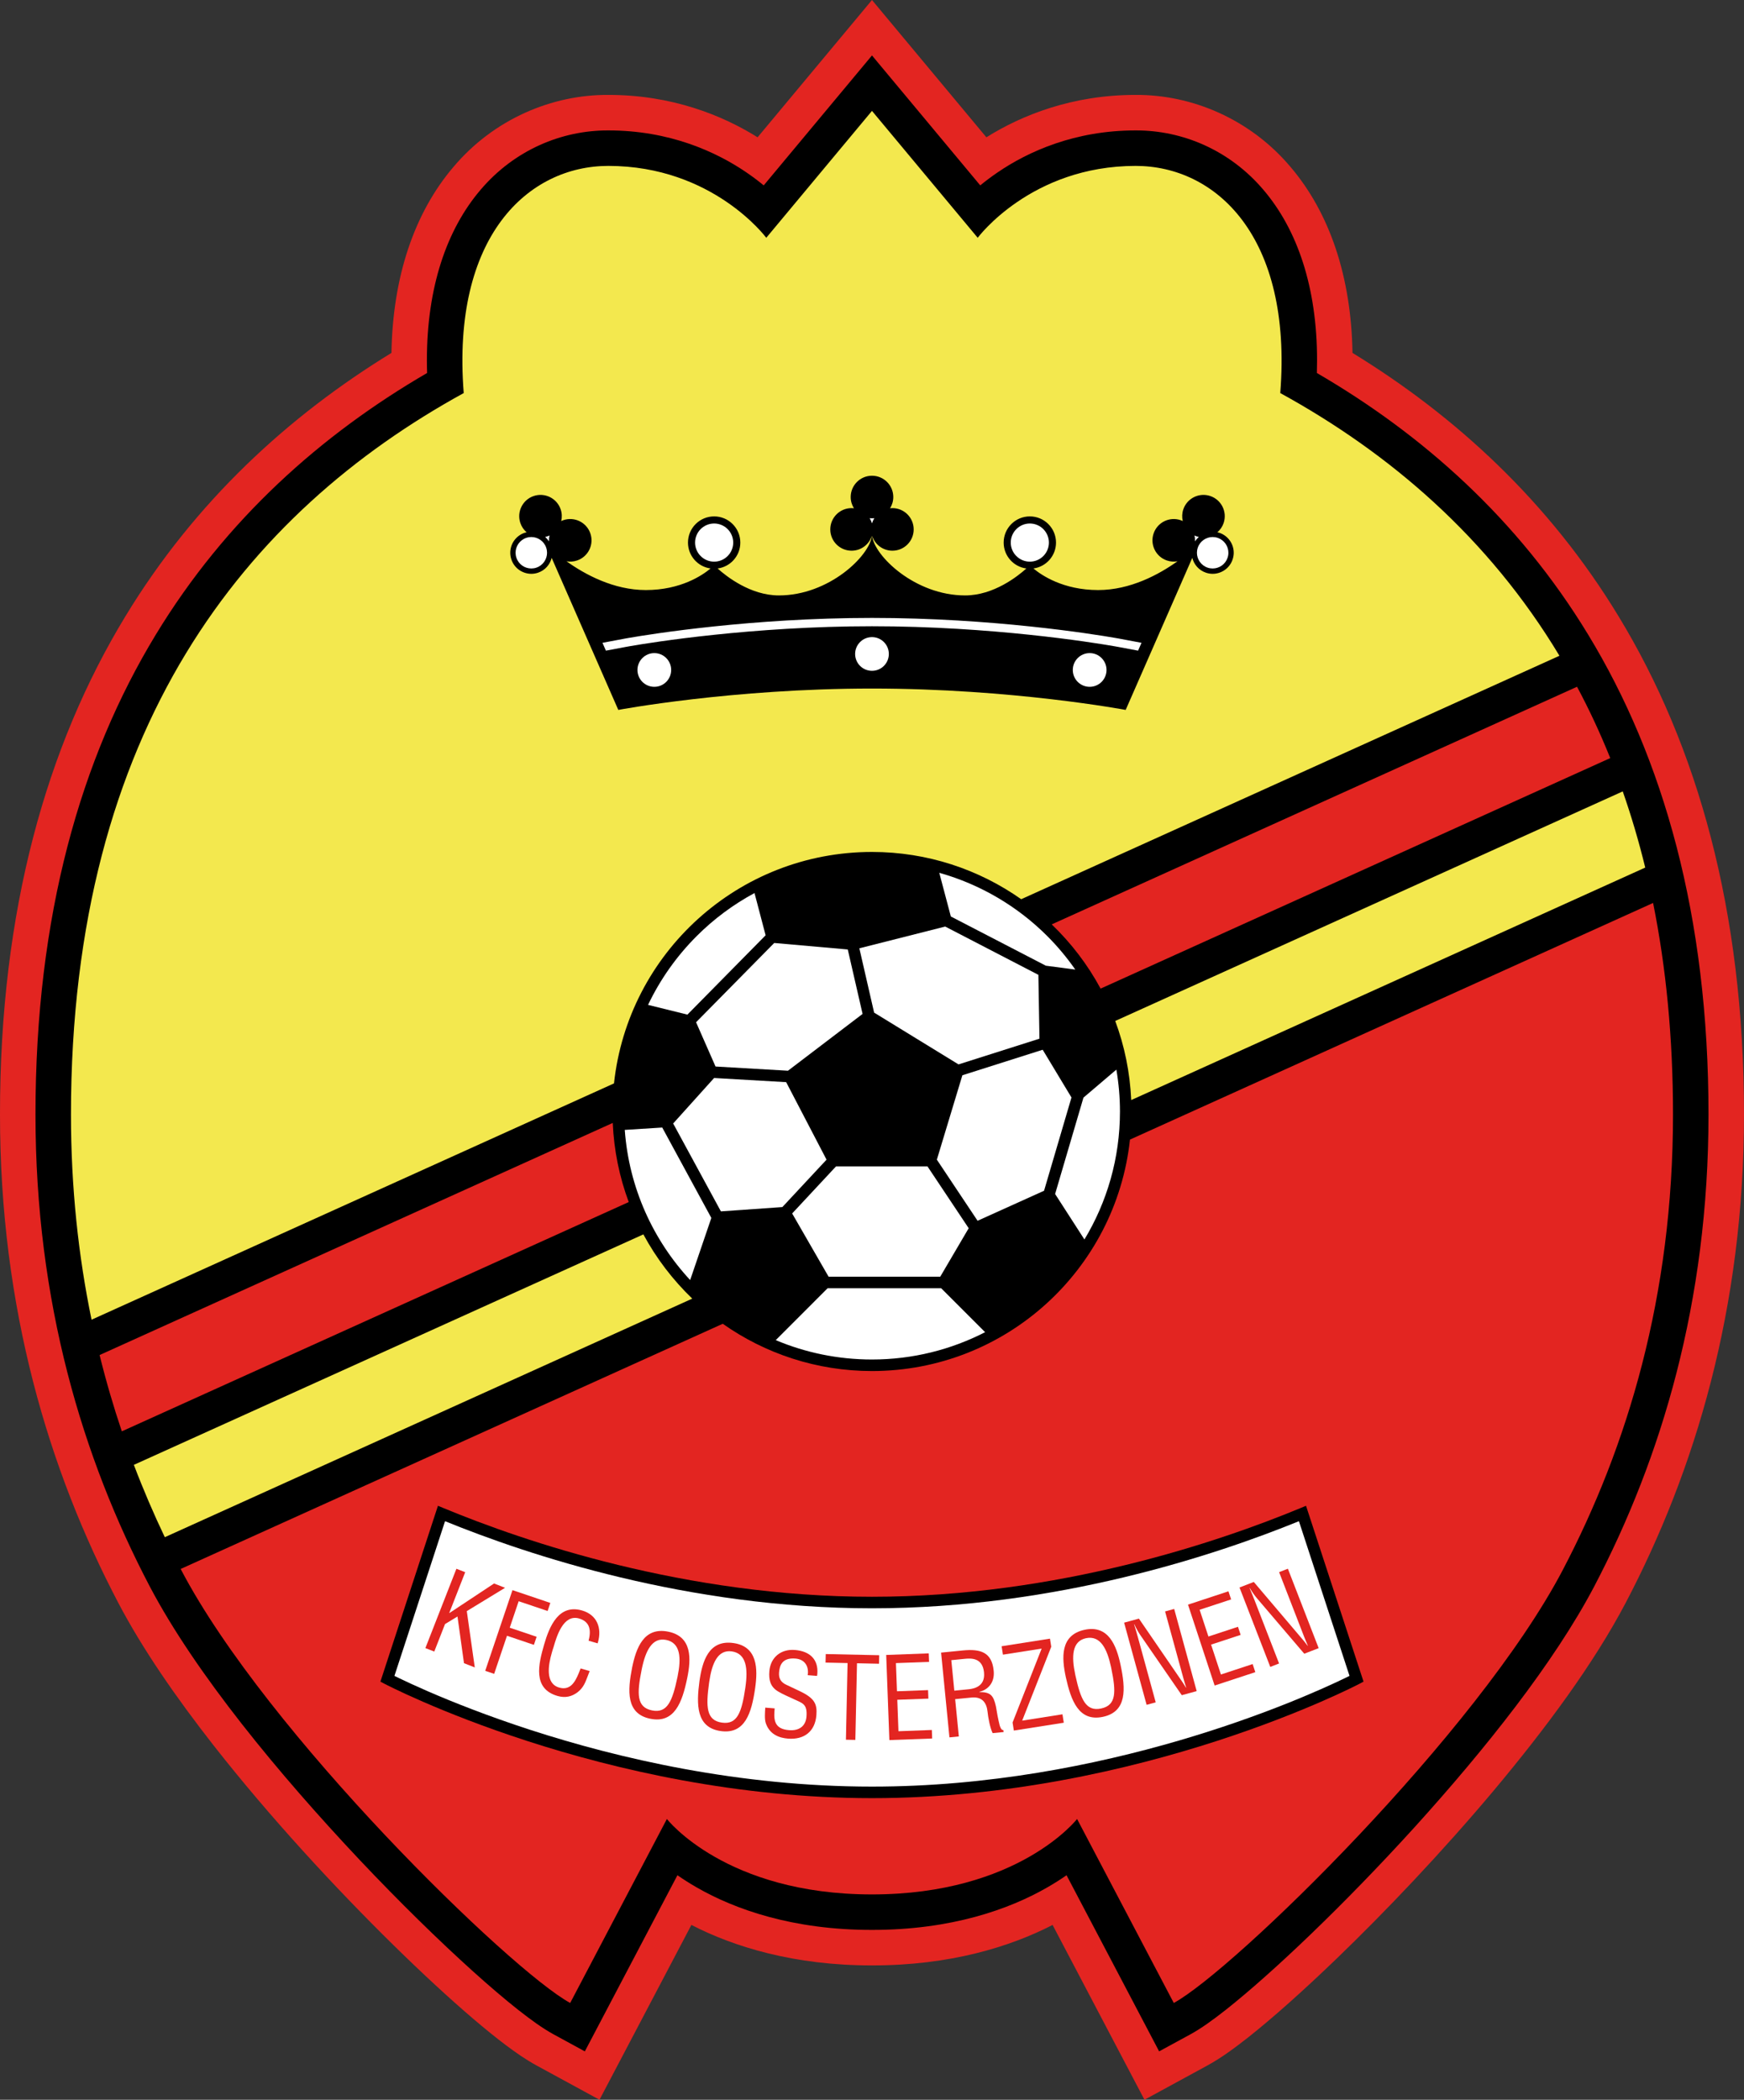
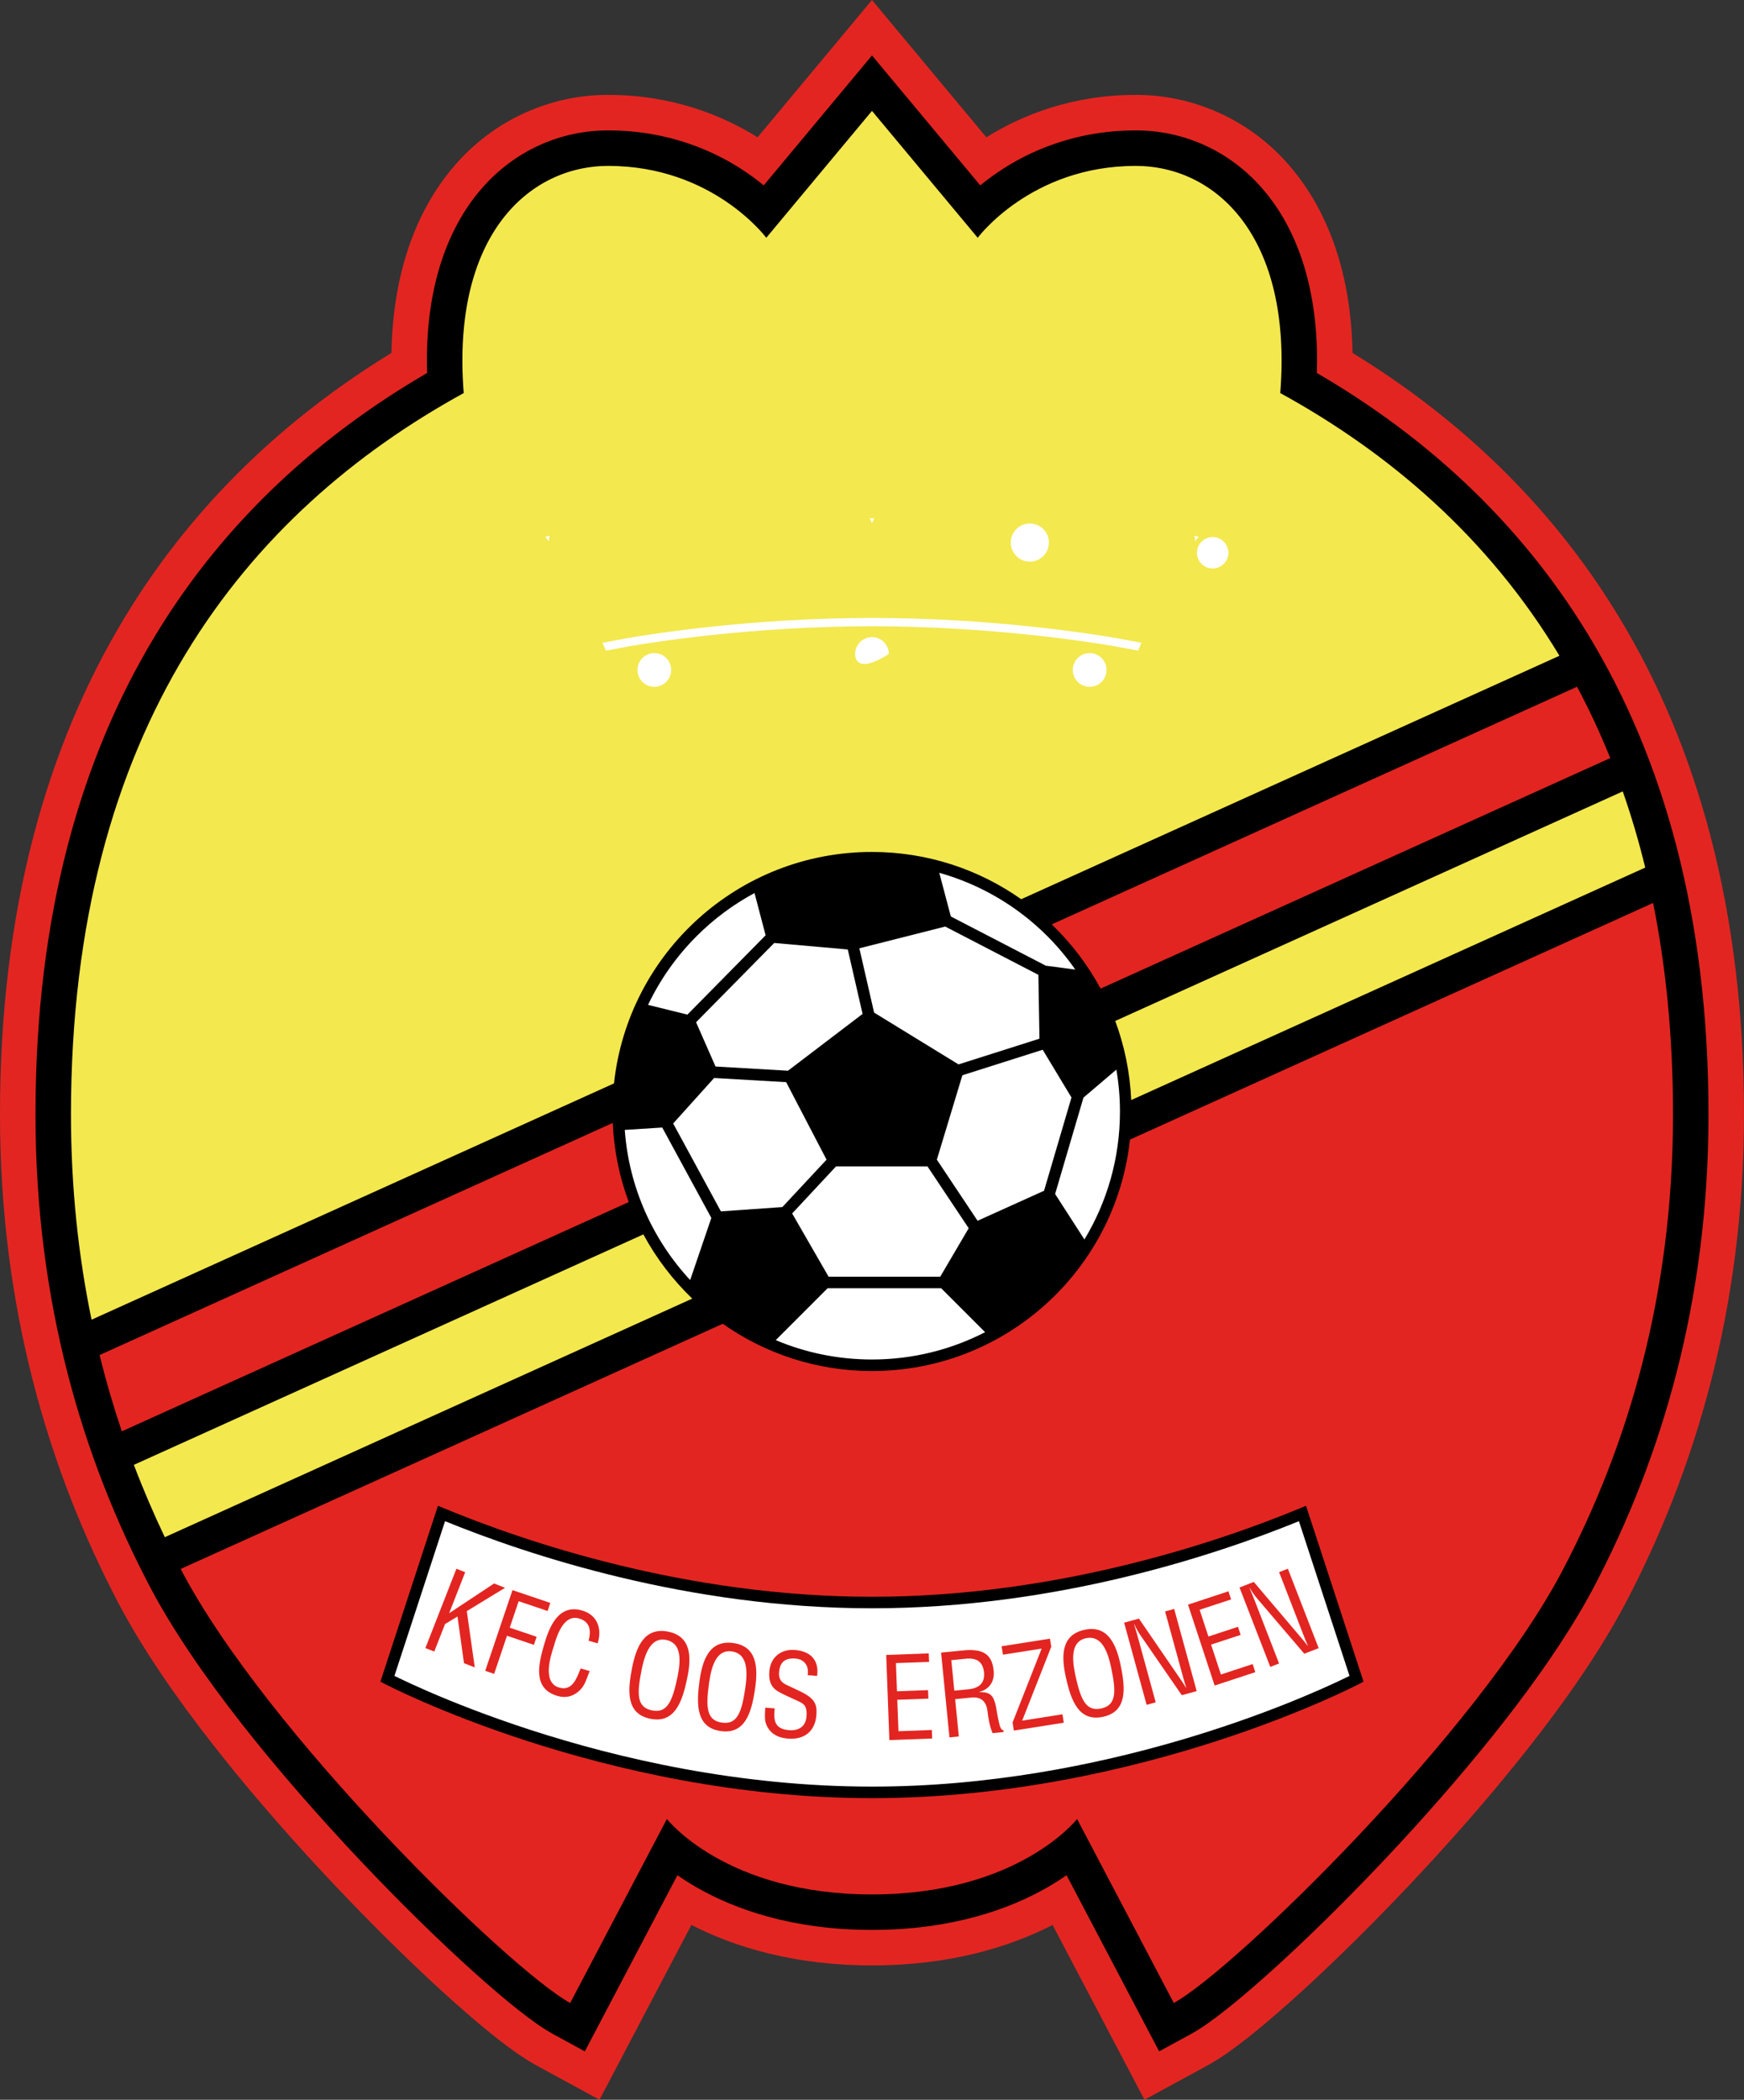
<svg xmlns="http://www.w3.org/2000/svg" width="472.97pt" height="569.39pt" viewBox="0 0 472.97 569.39" version="1.1">
  <rect x="0" y="0" width="472.97" height="569.39" fill="#333333" stroke="none" />
  <defs>
    <clipPath id="clip1">
      <path d="M 0 0 L 472.969 0 L 472.969 569.391 L 0 569.391 Z M 0 0 " />
    </clipPath>
  </defs>
  <g id="surface1">
    <g clip-path="url(#clip1)" clip-rule="nonzero">
      <path style=" stroke:none;fill-rule:nonzero;fill:rgb(89%,14.499%,12.9%);fill-opacity:1;" d="M 438.992 167.191 C 420.062 135.965 394.594 112.715 366.793 95.699 C 366.457 75.066 360.617 57.723 349.953 45.227 C 339.02 32.285 323.23 25.637 307.98 25.738 C 290.809 25.715 277.016 31.266 267.504 37.234 L 236.48 0.004 L 205.453 37.234 C 195.945 31.266 182.152 25.715 164.98 25.738 C 149.734 25.637 133.941 32.285 123.008 45.227 C 112.344 57.723 106.504 75.066 106.164 95.699 C 78.371 112.715 52.898 135.969 33.969 167.191 C 12.68 202.215 -0.039 246.879 0 302.207 C -0.027 354.684 13.27 398.809 32.082 434.648 C 38.734 447.305 47.789 460.348 57.965 473.352 C 73.23 492.82 91.012 512.043 106.758 527.508 C 114.637 535.242 121.992 542.02 128.379 547.469 C 131.578 550.195 134.531 552.59 137.281 554.652 C 140.066 556.73 142.527 558.453 145.43 560.051 L 162.582 569.391 L 187.504 521.984 C 199.012 527.918 215.398 532.988 236.48 532.957 C 257.562 532.988 273.953 527.918 285.461 521.984 L 310.379 569.391 L 327.531 560.051 C 331.355 557.93 334.59 555.539 338.5 552.48 C 345.215 547.164 353.316 539.941 362.309 531.297 C 375.766 518.336 391.066 502.262 405.168 485.457 C 419.273 468.602 432.152 451.23 440.879 434.648 C 459.695 398.809 472.992 354.684 472.965 302.207 C 473 246.879 460.285 202.215 438.992 167.191 " />
    </g>
    <path style=" stroke:none;fill-rule:nonzero;fill:rgb(0%,0%,0%);fill-opacity:1;" d="M 430.762 172.184 C 411.68 140.723 385.668 117.738 357.133 101.145 C 357.164 100.004 357.184 98.879 357.184 97.766 C 357.199 77.895 351.836 62.254 342.637 51.477 C 333.48 40.684 320.637 35.312 307.98 35.367 C 291.539 35.352 278.844 41.074 270.504 46.777 C 268.773 47.961 267.219 49.137 265.84 50.27 L 236.48 15.035 L 207.121 50.27 C 205.742 49.137 204.188 47.961 202.461 46.777 C 194.117 41.074 181.422 35.352 164.98 35.367 C 152.328 35.312 139.484 40.684 130.324 51.477 C 121.129 62.254 115.762 77.895 115.773 97.766 C 115.773 98.879 115.789 100.004 115.828 101.145 C 87.289 117.738 61.281 140.723 42.199 172.184 C 21.918 205.57 9.605 248.316 9.625 302.207 C 9.609 353.066 22.434 395.527 40.605 430.18 C 53.043 453.809 75.699 481.168 97.5 504.312 C 108.398 515.859 119.062 526.266 128.129 534.441 C 132.668 538.531 136.805 542.062 140.43 544.93 C 144.09 547.805 147.105 549.984 150.031 551.598 L 158.605 556.27 L 183.715 508.508 C 185.285 509.598 187.039 510.719 188.988 511.836 C 199.246 517.727 214.953 523.352 236.48 523.332 C 258.008 523.352 273.715 517.727 283.973 511.836 C 285.922 510.719 287.676 509.598 289.246 508.508 L 314.355 556.266 L 322.93 551.598 C 325.855 549.984 328.871 547.805 332.531 544.93 C 345.141 534.941 364.504 516.547 383.652 495.461 C 402.77 474.352 421.469 450.875 432.355 430.18 C 450.527 395.527 463.352 353.066 463.34 302.207 C 463.359 248.316 451.043 205.57 430.762 172.184 " />
    <path style=" stroke:none;fill-rule:nonzero;fill:rgb(89%,14.499%,12.9%);fill-opacity:1;" d="M 298.48 268.082 L 436.695 205.57 C 433.977 198.801 430.965 192.355 427.691 186.227 L 285.223 250.664 C 290.492 255.727 294.984 261.594 298.48 268.082 " />
    <path style=" stroke:none;fill-rule:nonzero;fill:rgb(89%,14.499%,12.9%);fill-opacity:1;" d="M 27.012 367.445 C 28.77 374.574 30.789 381.469 33.039 388.133 L 170.512 325.961 C 168.008 319.234 166.504 312.023 166.176 304.504 " />
    <path style=" stroke:none;fill-rule:nonzero;fill:rgb(95.299%,90.999%,30.6%);fill-opacity:1;" d="M 236.48 231.023 C 251.551 231.023 265.5 235.777 276.949 243.84 L 422.918 177.824 C 403.621 145.734 376.836 122.855 347.203 106.586 C 350.57 63.996 329.66 44.988 307.98 44.988 C 279.59 44.988 265.152 64.48 265.152 64.48 L 236.48 30.07 L 207.812 64.48 C 207.812 64.48 193.371 44.988 164.98 44.988 C 143.301 44.988 122.391 63.996 125.762 106.586 C 66.887 138.91 19.246 197.301 19.246 302.207 C 19.246 322.113 21.27 340.645 24.832 357.863 L 166.516 293.785 C 170.32 258.5 200.188 231.023 236.48 231.023 " />
    <path style=" stroke:none;fill-rule:nonzero;fill:rgb(89%,14.499%,12.9%);fill-opacity:1;" d="M 448.316 244.855 L 306.445 309.023 C 302.645 344.309 272.777 371.781 236.48 371.785 C 221.41 371.781 207.461 367.031 196.012 358.969 L 49 425.453 C 49.047 425.539 49.09 425.629 49.133 425.715 C 72.309 469.945 138.434 534.32 154.633 543.145 L 180.859 493.254 C 180.859 493.254 196.742 513.711 236.48 513.711 C 276.219 513.711 292.102 493.254 292.102 493.254 L 318.328 543.145 C 334.527 534.32 400.652 469.945 423.828 425.715 C 441.363 392.254 453.715 351.445 453.715 302.207 C 453.715 281.293 451.816 262.234 448.316 244.855 " />
    <path style=" stroke:none;fill-rule:nonzero;fill:rgb(95.299%,90.999%,30.6%);fill-opacity:1;" d="M 446.184 235.258 C 444.43 228.07 442.387 221.191 440.086 214.602 L 302.449 276.852 C 304.953 283.574 306.453 290.785 306.781 298.305 " />
    <path style=" stroke:none;fill-rule:nonzero;fill:rgb(95.299%,90.999%,30.6%);fill-opacity:1;" d="M 174.48 334.727 L 36.301 397.223 C 38.883 404.008 41.695 410.547 44.695 416.84 L 187.738 352.148 C 182.469 347.078 177.977 341.215 174.48 334.727 " />
    <path style=" stroke:none;fill-rule:nonzero;fill:rgb(100%,100%,100%);fill-opacity:1;" d="M 283.145 322.895 L 265.117 331.035 L 254.074 314.465 L 260.996 291.578 L 282.777 284.66 L 290.582 297.605 " />
    <path style=" stroke:none;fill-rule:nonzero;fill:rgb(100%,100%,100%);fill-opacity:1;" d="M 254.992 346.199 L 224.711 346.199 L 214.832 329.055 L 226.734 316.285 L 251.527 316.285 L 262.707 333.059 " />
    <path style=" stroke:none;fill-rule:nonzero;fill:rgb(100%,100%,100%);fill-opacity:1;" d="M 209.969 255.707 L 229.914 257.469 L 233.93 274.945 L 213.695 290.348 L 194.051 289.207 L 188.773 277.203 " />
    <path style=" stroke:none;fill-rule:nonzero;fill:rgb(100%,100%,100%);fill-opacity:1;" d="M 256.34 251.254 L 281.609 264.348 L 281.898 281.66 L 259.949 288.633 L 237.059 274.59 L 233.055 257.152 " />
    <path style=" stroke:none;fill-rule:nonzero;fill:rgb(100%,100%,100%);fill-opacity:1;" d="M 193.664 292.32 L 213.207 293.449 L 224.156 314.465 L 212.176 327.32 L 195.508 328.488 L 182.562 304.656 " />
    <path style=" stroke:none;fill-rule:nonzero;fill:rgb(100%,100%,100%);fill-opacity:1;" d="M 179.598 305.754 L 192.914 330.266 L 187.168 347.113 C 177.098 336.254 170.582 322.078 169.434 306.395 " />
    <path style=" stroke:none;fill-rule:nonzero;fill:rgb(100%,100%,100%);fill-opacity:1;" d="M 291.617 262.918 L 283.637 261.871 L 257.867 248.523 L 254.73 236.68 C 265.965 239.84 276.008 245.824 284.035 253.852 C 286.82 256.637 289.352 259.68 291.617 262.918 " />
    <path style=" stroke:none;fill-rule:nonzero;fill:rgb(100%,100%,100%);fill-opacity:1;" d="M 188.926 253.852 C 193.543 249.234 198.828 245.289 204.621 242.168 L 207.633 253.621 L 186.426 275.133 L 175.75 272.492 C 179.066 265.535 183.539 259.238 188.926 253.852 " />
    <path style=" stroke:none;fill-rule:nonzero;fill:rgb(100%,100%,100%);fill-opacity:1;" d="M 210.383 363.402 L 224.453 349.328 L 255.242 349.328 L 267.16 361.246 C 257.961 365.973 247.539 368.656 236.48 368.656 C 227.223 368.656 218.402 366.785 210.383 363.402 " />
    <path style=" stroke:none;fill-rule:nonzero;fill:rgb(100%,100%,100%);fill-opacity:1;" d="M 294.094 336.105 L 286.145 323.777 L 293.832 297.641 L 302.758 290.047 C 303.387 293.742 303.73 297.531 303.73 301.406 C 303.73 314.105 300.211 325.977 294.094 336.105 " />
    <path style=" stroke:none;fill-rule:nonzero;fill:rgb(0%,0%,0%);fill-opacity:1;" d="M 354.191 408.32 L 352.629 408.969 C 330.891 417.977 287.016 432.996 236.48 432.996 C 185.945 432.996 142.066 417.977 120.332 408.969 L 118.77 408.32 L 103.168 456.008 L 104.34 456.625 C 104.461 456.676 163.402 487.586 236.48 487.602 C 309.555 487.586 368.5 456.676 368.621 456.625 L 369.789 456.008 " />
    <path style=" stroke:none;fill-rule:nonzero;fill:rgb(100%,100%,100%);fill-opacity:1;" d="M 364.547 455.152 C 352.426 460.996 299.652 484.484 236.48 484.473 C 200.383 484.477 167.68 476.816 144.016 469.152 C 132.188 465.316 122.613 461.484 116.008 458.617 C 112.707 457.18 110.145 455.988 108.414 455.152 C 107.84 454.875 107.355 454.641 106.969 454.449 L 120.695 412.5 C 143.16 421.652 186.512 436.117 236.48 436.121 C 286.449 436.117 329.801 421.652 352.266 412.5 L 365.988 454.449 C 365.605 454.641 365.121 454.875 364.547 455.152 " />
    <path style=" stroke:none;fill-rule:nonzero;fill:rgb(89%,14.499%,12.9%);fill-opacity:1;" d="M 115.363 446.91 L 123.777 425.402 L 126.16 426.332 L 121.84 437.375 L 121.895 437.398 L 133.988 429.395 L 136.973 430.562 L 126.594 436.887 L 128.758 452.152 L 125.832 451.008 L 124.07 438.348 L 120.691 440.395 L 117.773 447.852 " />
    <path style=" stroke:none;fill-rule:nonzero;fill:rgb(89%,14.499%,12.9%);fill-opacity:1;" d="M 131.59 453.082 L 138.98 431.195 L 149.25 434.664 L 148.512 436.852 L 140.66 434.203 L 138.238 441.383 L 145.531 443.844 L 144.793 446.035 L 137.496 443.57 L 134.012 453.898 " />
    <path style=" stroke:none;fill-rule:nonzero;fill:rgb(89%,14.499%,12.9%);fill-opacity:1;" d="M 159.625 444.914 C 160.324 442.266 160.113 439.77 157.035 438.883 C 152.773 437.656 150.969 443.707 150.125 446.637 C 149.969 447.07 149.816 447.602 149.645 448.195 C 148.691 451.508 147.824 456.516 151.645 457.617 C 154.574 458.461 155.887 456.238 156.879 453.898 C 157.082 453.414 157.258 452.918 157.461 452.434 L 159.918 453.141 C 159.73 453.566 159.594 454.039 159.406 454.469 C 158.738 456.227 158.258 457.562 156.75 458.797 C 155.137 460.062 153.344 460.508 151.211 459.895 C 144.375 457.926 146.039 451.262 147.562 445.965 C 149.004 440.961 151.547 434.902 157.852 436.715 C 161.938 437.891 163.266 441.508 162.164 445.328 L 162.082 445.621 " />
    <path style=" stroke:none;fill-rule:nonzero;fill:rgb(89%,14.499%,12.9%);fill-opacity:1;" d="M 183.766 454.578 C 184.781 449.633 184.59 445.508 180.672 444.699 C 176.867 443.922 175.066 447.637 174.051 452.586 L 174.008 452.797 C 172.695 459.348 172.645 462.953 176.809 463.809 C 180.969 464.664 182.348 461.332 183.723 454.793 Z M 181.254 442.465 C 187.742 443.797 187.438 449.863 186.383 454.992 L 186.328 455.262 C 185.008 461.531 182.949 467.43 176.344 466.07 C 169.738 464.715 170.199 458.488 171.426 452.203 C 172.492 447.016 174.527 441.082 181.254 442.465 " />
    <path style=" stroke:none;fill-rule:nonzero;fill:rgb(89%,14.499%,12.9%);fill-opacity:1;" d="M 202.156 457.488 C 202.879 452.488 202.438 448.383 198.477 447.812 C 194.633 447.262 193.059 451.082 192.34 456.082 L 192.309 456.293 C 191.391 462.914 191.559 466.516 195.766 467.121 C 199.973 467.727 201.148 464.316 202.129 457.703 Z M 198.926 445.547 C 205.48 446.484 205.539 452.559 204.797 457.746 L 204.758 458.02 C 203.816 464.355 202.113 470.367 195.438 469.41 C 188.762 468.449 188.848 462.207 189.695 455.855 C 190.449 450.613 192.129 444.57 198.926 445.547 " />
    <path style=" stroke:none;fill-rule:nonzero;fill:rgb(89%,14.499%,12.9%);fill-opacity:1;" d="M 219.035 454.254 C 219.047 454.098 219.09 453.945 219.102 453.824 C 219.277 451.645 218.117 449.945 215.723 449.75 C 212.008 449.449 211.422 451.75 211.277 453.531 C 211.148 455.129 211.773 456.168 213.203 456.84 L 216.742 458.516 C 220.973 460.492 221.645 462.094 221.398 465.133 C 221.047 469.492 218.109 471.816 213.688 471.461 C 211.418 471.273 208.77 470.414 207.691 467.301 C 207.293 466.125 207.473 464.285 207.539 463.055 L 210.09 463.262 L 210.031 463.965 C 209.789 466.973 210.438 468.883 213.996 469.168 C 216.578 469.379 218.492 468.203 218.715 465.5 C 218.996 462.004 217.586 461.855 215.324 460.777 C 214.105 460.188 212.133 459.379 210.957 458.633 C 208.867 457.355 208.465 455.469 208.648 453.195 C 208.953 449.391 211.824 447.117 215.57 447.422 C 219.594 447.746 221.977 449.949 221.66 453.91 C 221.645 454.094 221.598 454.273 221.582 454.457 " />
-     <path style=" stroke:none;fill-rule:nonzero;fill:rgb(89%,14.499%,12.9%);fill-opacity:1;" d="M 223.938 448.531 L 238.441 448.844 L 238.391 451.156 L 232.414 451.027 L 231.969 471.812 L 229.414 471.758 L 229.859 450.973 L 223.887 450.844 " />
    <path style=" stroke:none;fill-rule:nonzero;fill:rgb(89%,14.499%,12.9%);fill-opacity:1;" d="M 241.195 471.859 L 240.336 448.773 L 251.875 448.344 L 251.965 450.652 L 242.973 450.984 L 243.258 458.621 L 251.691 458.309 L 251.777 460.617 L 243.344 460.926 L 243.66 469.457 L 252.715 469.117 L 252.797 471.43 " />
    <path style=" stroke:none;fill-rule:nonzero;fill:rgb(89%,14.499%,12.9%);fill-opacity:1;" d="M 258.809 458.461 L 262.824 458.062 C 264.016 457.914 267.246 457.406 266.863 453.516 L 266.852 453.395 C 266.398 449.445 263.293 449.66 261.578 449.828 L 257.992 450.184 Z M 260.035 470.871 L 257.488 471.121 L 255.223 448.137 L 261.137 447.551 C 265.824 447.09 268.977 447.984 269.473 452.98 L 269.508 453.348 C 269.684 456.055 268.219 458.148 265.586 458.777 L 265.594 458.84 C 268.594 458.824 269.422 459.699 270.094 462.73 C 270.355 464.438 270.676 466.109 271.09 467.801 C 271.223 468.219 271.508 469.215 272.121 469.152 L 272.172 469.676 L 269.199 469.969 C 268.5 468.551 267.977 465.727 267.824 464.191 C 267.598 461.895 266.484 460.023 263.48 460.32 L 259.035 460.758 " />
    <path style=" stroke:none;fill-rule:nonzero;fill:rgb(89%,14.499%,12.9%);fill-opacity:1;" d="M 274.953 469.277 L 274.609 467.09 L 282.496 447.047 L 271.996 448.695 L 271.637 446.414 L 284.754 444.352 L 285.098 446.543 L 277.215 466.586 L 288.137 464.867 L 288.496 467.148 " />
    <path style=" stroke:none;fill-rule:nonzero;fill:rgb(89%,14.499%,12.9%);fill-opacity:1;" d="M 301.309 452.043 C 300.25 447.102 298.422 443.398 294.504 444.234 C 290.711 445.047 290.551 449.172 291.605 454.113 L 291.648 454.324 C 293.078 460.855 294.48 464.176 298.637 463.289 C 302.793 462.398 302.715 458.797 301.352 452.254 Z M 294.141 441.949 C 300.617 440.566 302.777 446.246 303.871 451.367 L 303.93 451.641 C 305.238 457.91 305.715 464.141 299.121 465.551 C 292.523 466.957 290.445 461.07 289.051 454.816 C 287.941 449.637 287.426 443.387 294.141 441.949 " />
    <path style=" stroke:none;fill-rule:nonzero;fill:rgb(89%,14.499%,12.9%);fill-opacity:1;" d="M 315.969 436.973 L 318.438 436.297 L 324.539 458.578 L 320.496 459.684 L 309.379 443.57 C 308.742 442.656 308.203 441.719 307.625 440.438 L 307.566 440.453 C 307.906 441.574 308.254 442.727 308.562 443.855 L 313.426 461.621 L 310.961 462.297 L 304.859 440.016 L 308.871 438.918 L 320.195 455.426 C 320.648 456.035 321.051 456.691 321.637 457.648 L 321.691 457.637 C 321.445 456.84 321.176 455.984 320.953 455.156 " />
    <path style=" stroke:none;fill-rule:nonzero;fill:rgb(89%,14.499%,12.9%);fill-opacity:1;" d="M 329.406 457.066 L 322.184 435.129 L 333.152 431.516 L 333.879 433.711 L 325.336 436.52 L 327.723 443.777 L 335.738 441.137 L 336.461 443.332 L 328.445 445.969 L 331.113 454.074 L 339.715 451.242 L 340.438 453.438 " />
    <path style=" stroke:none;fill-rule:nonzero;fill:rgb(89%,14.499%,12.9%);fill-opacity:1;" d="M 346.891 426.316 L 349.27 425.391 L 357.621 446.926 L 353.715 448.438 L 341.008 433.547 C 340.285 432.707 339.648 431.832 338.945 430.617 L 338.887 430.637 C 339.34 431.719 339.805 432.828 340.227 433.922 L 346.883 451.086 L 344.496 452.012 L 336.152 430.477 L 340.027 428.977 L 352.977 444.234 C 353.492 444.793 353.957 445.402 354.637 446.297 L 354.691 446.277 C 354.363 445.512 354.012 444.691 353.699 443.887 " />
-     <path style=" stroke:none;fill-rule:nonzero;fill:rgb(0%,0%,0%);fill-opacity:1;" d="M 330.703 144.484 C 330.516 144.422 330.328 144.387 330.141 144.344 C 330.902 143.695 331.504 142.84 331.848 141.824 C 332.871 138.805 331.25 135.531 328.227 134.508 C 325.211 133.484 321.93 135.105 320.91 138.125 C 320.551 139.188 320.523 140.277 320.762 141.289 C 320.57 141.203 320.375 141.121 320.172 141.051 C 317.152 140.031 313.875 141.648 312.852 144.672 C 311.828 147.691 313.449 150.969 316.469 151.988 C 317.426 152.312 318.406 152.367 319.336 152.199 C 314.363 155.75 306.582 160.004 297.816 160.004 C 288.316 160.004 282.441 155.977 280.262 154.152 C 283.723 153.68 286.387 150.723 286.387 147.133 C 286.387 143.211 283.211 140.031 279.289 140.031 C 275.367 140.031 272.191 143.211 272.191 147.133 C 272.191 150.73 274.871 153.695 278.348 154.156 C 276 156.273 269.461 161.461 261.734 161.461 C 248.141 161.461 237.082 150.727 236.512 145.277 C 237.242 147.629 239.426 149.336 242.016 149.336 C 245.203 149.336 247.789 146.754 247.789 143.562 C 247.789 140.371 245.203 137.785 242.016 137.785 C 241.801 137.785 241.59 137.801 241.383 137.824 C 241.934 136.938 242.258 135.898 242.258 134.777 C 242.258 131.59 239.672 129.004 236.48 129.004 C 233.293 129.004 230.707 131.59 230.707 134.777 C 230.707 135.898 231.031 136.938 231.582 137.824 C 231.371 137.801 231.16 137.785 230.949 137.785 C 227.758 137.785 225.172 140.371 225.172 143.562 C 225.172 146.75 227.758 149.336 230.949 149.336 C 233.539 149.336 235.723 147.625 236.453 145.277 C 235.883 150.727 224.82 161.461 211.23 161.461 C 203.504 161.461 196.965 156.273 194.617 154.156 C 198.094 153.695 200.773 150.73 200.773 147.133 C 200.773 143.211 197.598 140.031 193.676 140.031 C 189.754 140.031 186.578 143.211 186.578 147.133 C 186.578 150.723 189.242 153.68 192.703 154.152 C 190.523 155.977 184.645 160.004 175.148 160.004 C 166.383 160.004 158.598 155.75 153.629 152.199 C 154.555 152.367 155.539 152.312 156.496 151.988 C 159.516 150.969 161.137 147.691 160.113 144.672 C 159.09 141.648 155.812 140.031 152.793 141.051 C 152.59 141.121 152.391 141.203 152.203 141.289 C 152.441 140.277 152.414 139.188 152.055 138.125 C 151.031 135.105 147.754 133.484 144.734 134.508 C 141.715 135.531 140.094 138.805 141.117 141.824 C 141.461 142.84 142.062 143.695 142.82 144.344 C 142.633 144.387 142.445 144.422 142.262 144.484 C 139.883 145.289 138.383 147.508 138.383 149.891 C 138.383 150.496 138.48 151.117 138.688 151.723 C 139.488 154.098 141.711 155.602 144.094 155.602 C 144.699 155.602 145.316 155.504 145.922 155.297 C 147.828 154.648 149.16 153.09 149.613 151.273 L 167.684 192.508 C 167.684 192.508 198.453 186.711 236.48 186.711 C 274.512 186.711 305.281 192.508 305.281 192.508 L 323.348 151.273 C 323.805 153.09 325.133 154.648 327.043 155.297 C 327.648 155.504 328.266 155.602 328.871 155.602 C 331.254 155.602 333.473 154.098 334.277 151.723 C 334.484 151.117 334.586 150.496 334.586 149.891 C 334.586 147.508 333.082 145.289 330.703 144.484 " />
    <path style=" stroke:none;fill-rule:nonzero;fill:rgb(100%,100%,100%);fill-opacity:1;" d="M 303.754 173.219 C 303.746 173.215 303.738 173.215 303.738 173.215 L 303.719 173.211 C 303.707 173.207 303.703 173.207 303.695 173.203 C 303.68 173.203 303.66 173.199 303.633 173.195 C 303.578 173.184 303.5 173.168 303.398 173.152 C 303.188 173.113 302.871 173.055 302.438 172.984 C 296.336 171.922 269.012 167.559 236.48 167.559 C 203.953 167.559 176.629 171.922 170.523 172.984 C 170.09 173.055 169.773 173.113 169.566 173.152 C 169.461 173.168 169.383 173.184 169.328 173.195 C 169.305 173.199 169.285 173.203 169.27 173.203 C 169.262 173.207 169.254 173.207 169.246 173.211 L 169.227 173.215 C 169.223 173.215 169.219 173.215 169.211 173.219 L 163.391 174.312 L 164.32 176.438 L 169.762 175.414 C 169.914 175.387 170.289 175.316 170.914 175.211 C 176.926 174.164 204.152 169.82 236.48 169.82 C 268.812 169.82 296.035 174.164 302.051 175.211 C 302.672 175.316 303.047 175.387 303.203 175.414 L 308.645 176.438 L 309.574 174.312 " />
-     <path style=" stroke:none;fill-rule:nonzero;fill:rgb(100%,100%,100%);fill-opacity:1;" d="M 241.051 177.336 C 241.051 179.859 239.008 181.906 236.48 181.906 C 233.957 181.906 231.91 179.859 231.91 177.336 C 231.91 174.812 233.957 172.766 236.48 172.766 C 239.008 172.766 241.051 174.812 241.051 177.336 " />
+     <path style=" stroke:none;fill-rule:nonzero;fill:rgb(100%,100%,100%);fill-opacity:1;" d="M 241.051 177.336 C 233.957 181.906 231.91 179.859 231.91 177.336 C 231.91 174.812 233.957 172.766 236.48 172.766 C 239.008 172.766 241.051 174.812 241.051 177.336 " />
    <path style=" stroke:none;fill-rule:nonzero;fill:rgb(100%,100%,100%);fill-opacity:1;" d="M 237.117 140.52 C 236.848 140.949 236.633 141.422 236.48 141.918 C 236.336 141.422 236.117 140.949 235.848 140.52 C 236.059 140.539 236.27 140.555 236.48 140.555 C 236.695 140.555 236.906 140.539 237.117 140.52 " />
    <path style=" stroke:none;fill-rule:nonzero;fill:rgb(100%,100%,100%);fill-opacity:1;" d="M 147.848 145.609 C 148.043 145.562 148.242 145.512 148.438 145.445 C 148.641 145.375 148.84 145.293 149.027 145.203 C 148.906 145.727 148.855 146.27 148.883 146.816 C 148.59 146.359 148.242 145.957 147.848 145.609 " />
-     <path style=" stroke:none;fill-rule:nonzero;fill:rgb(100%,100%,100%);fill-opacity:1;" d="M 145.461 153.93 C 145.008 154.086 144.547 154.156 144.094 154.156 C 142.312 154.156 140.652 153.035 140.055 151.258 C 139.898 150.801 139.824 150.344 139.824 149.891 C 139.824 148.113 140.945 146.453 142.727 145.852 C 143.184 145.699 143.641 145.625 144.094 145.625 C 145.867 145.625 147.531 146.742 148.133 148.523 L 148.133 148.527 C 148.285 148.977 148.359 149.438 148.359 149.891 C 148.359 151.668 147.238 153.328 145.461 153.93 " />
    <path style=" stroke:none;fill-rule:nonzero;fill:rgb(100%,100%,100%);fill-opacity:1;" d="M 182.02 181.676 C 182.02 184.199 179.973 186.246 177.449 186.246 C 174.926 186.246 172.879 184.199 172.879 181.676 C 172.879 179.148 174.926 177.102 177.449 177.102 C 179.973 177.102 182.02 179.148 182.02 181.676 " />
    <path style=" stroke:none;fill-rule:nonzero;fill:rgb(100%,100%,100%);fill-opacity:1;" d="M 290.941 181.676 C 290.941 184.199 292.988 186.246 295.516 186.246 C 298.039 186.246 300.086 184.199 300.086 181.676 C 300.086 179.148 298.039 177.102 295.516 177.102 C 292.988 177.102 290.941 179.148 290.941 181.676 " />
-     <path style=" stroke:none;fill-rule:nonzero;fill:rgb(100%,100%,100%);fill-opacity:1;" d="M 188.504 147.133 C 188.508 149.988 190.816 152.301 193.676 152.305 C 196.531 152.301 198.844 149.988 198.848 147.133 C 198.844 144.273 196.531 141.965 193.676 141.957 C 190.816 141.965 188.508 144.273 188.504 147.133 " />
    <path style=" stroke:none;fill-rule:nonzero;fill:rgb(100%,100%,100%);fill-opacity:1;" d="M 325.117 145.609 C 324.922 145.562 324.723 145.512 324.527 145.445 C 324.324 145.375 324.129 145.293 323.938 145.203 C 324.059 145.727 324.109 146.27 324.082 146.816 C 324.371 146.359 324.723 145.957 325.117 145.609 " />
    <path style=" stroke:none;fill-rule:nonzero;fill:rgb(100%,100%,100%);fill-opacity:1;" d="M 327.504 153.93 C 327.957 154.086 328.418 154.156 328.871 154.156 C 330.648 154.156 332.312 153.035 332.91 151.258 C 333.066 150.801 333.141 150.344 333.141 149.891 C 333.141 148.113 332.02 146.453 330.238 145.852 C 329.781 145.699 329.324 145.625 328.871 145.625 C 327.098 145.625 325.434 146.742 324.832 148.523 L 324.832 148.527 C 324.68 148.977 324.605 149.438 324.605 149.891 C 324.605 151.668 325.727 153.328 327.504 153.93 " />
    <path style=" stroke:none;fill-rule:nonzero;fill:rgb(100%,100%,100%);fill-opacity:1;" d="M 284.461 147.133 C 284.457 149.988 282.145 152.301 279.289 152.305 C 276.434 152.301 274.121 149.988 274.113 147.133 C 274.121 144.273 276.434 141.965 279.289 141.957 C 282.145 141.965 284.457 144.273 284.461 147.133 " />
  </g>
</svg>